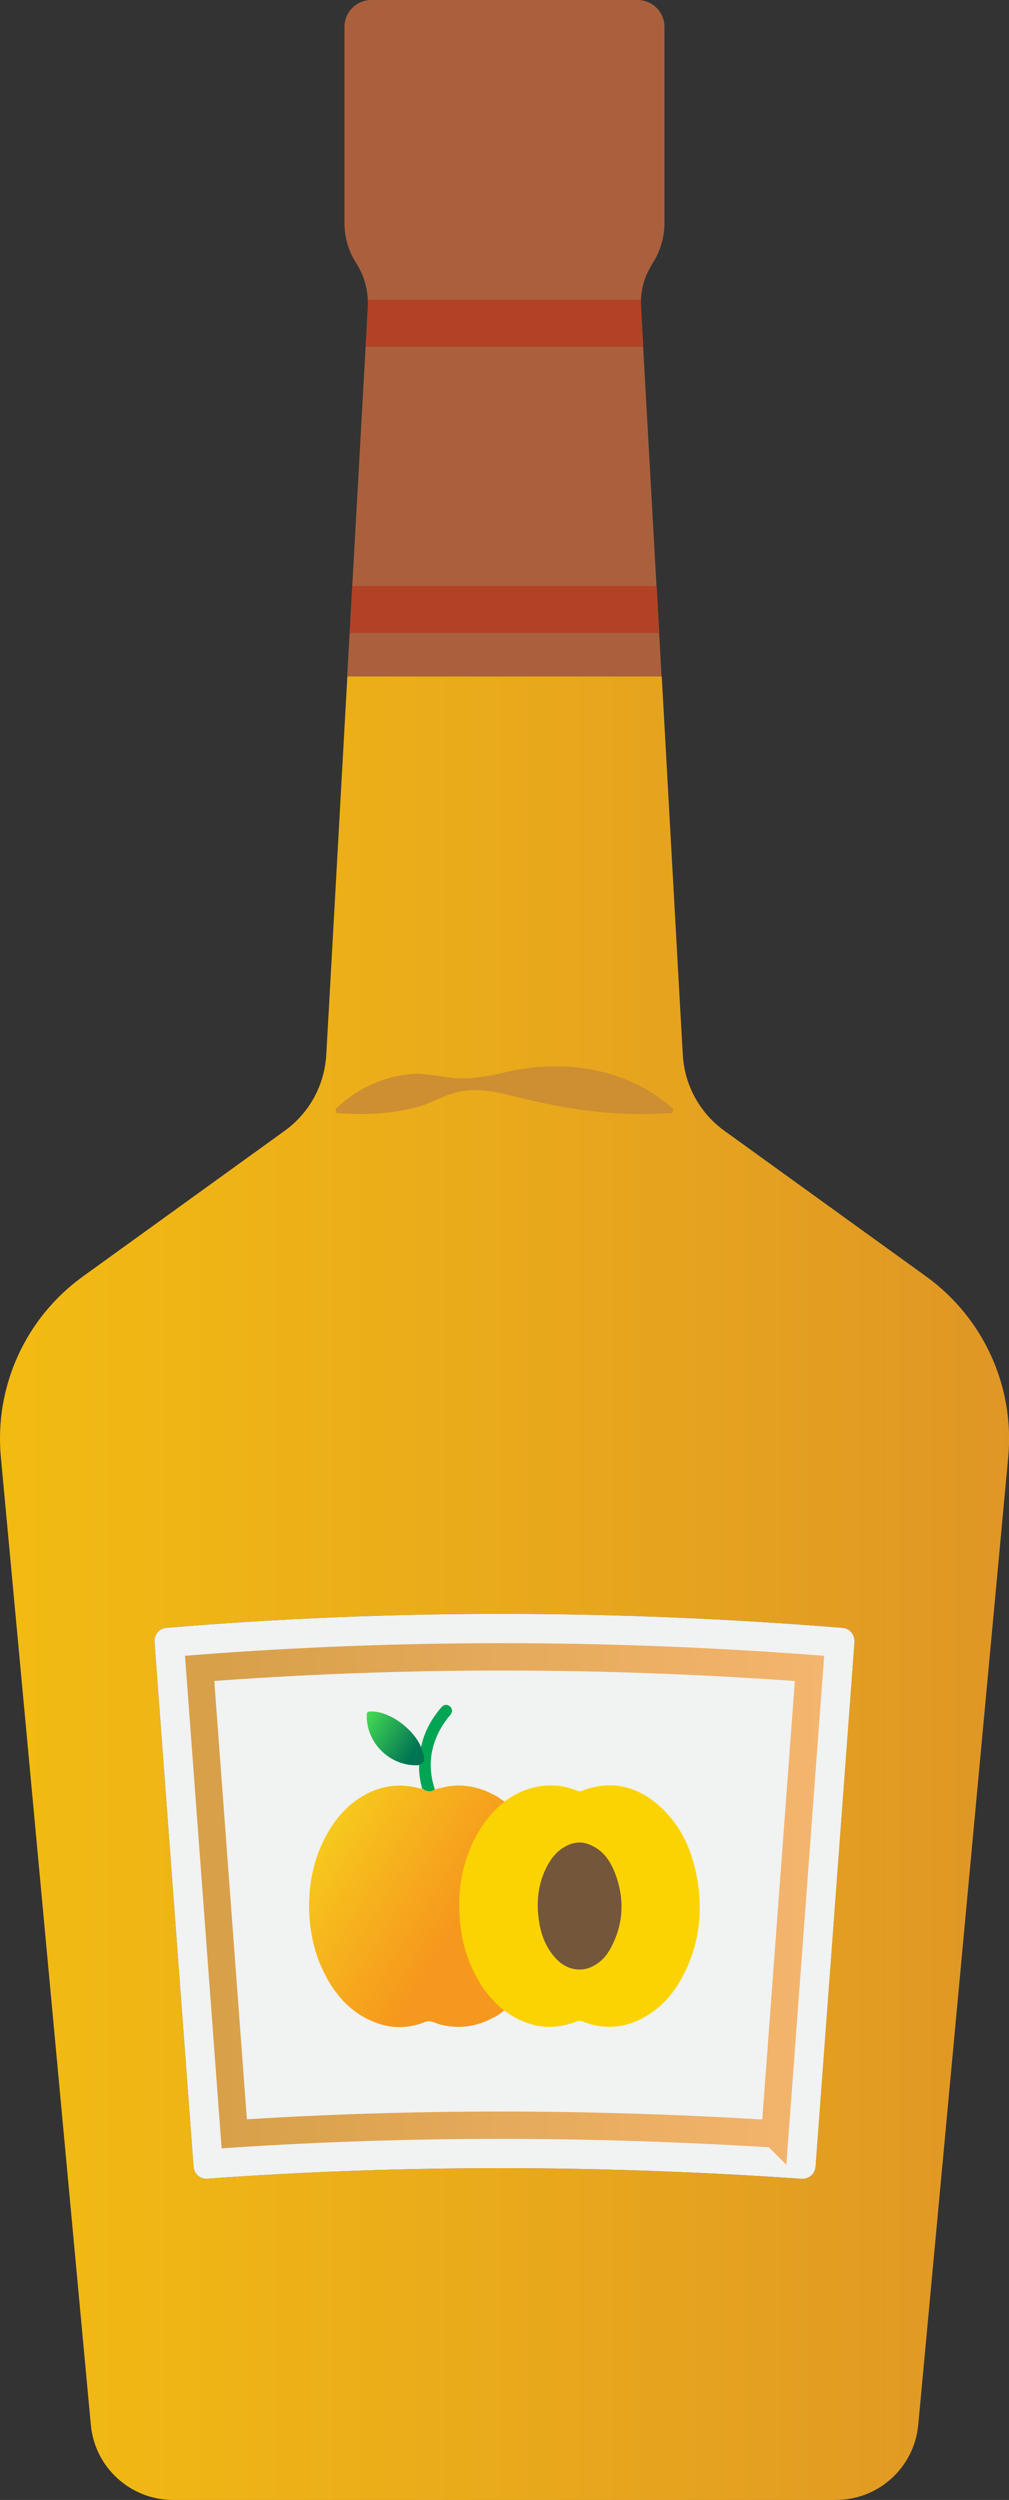
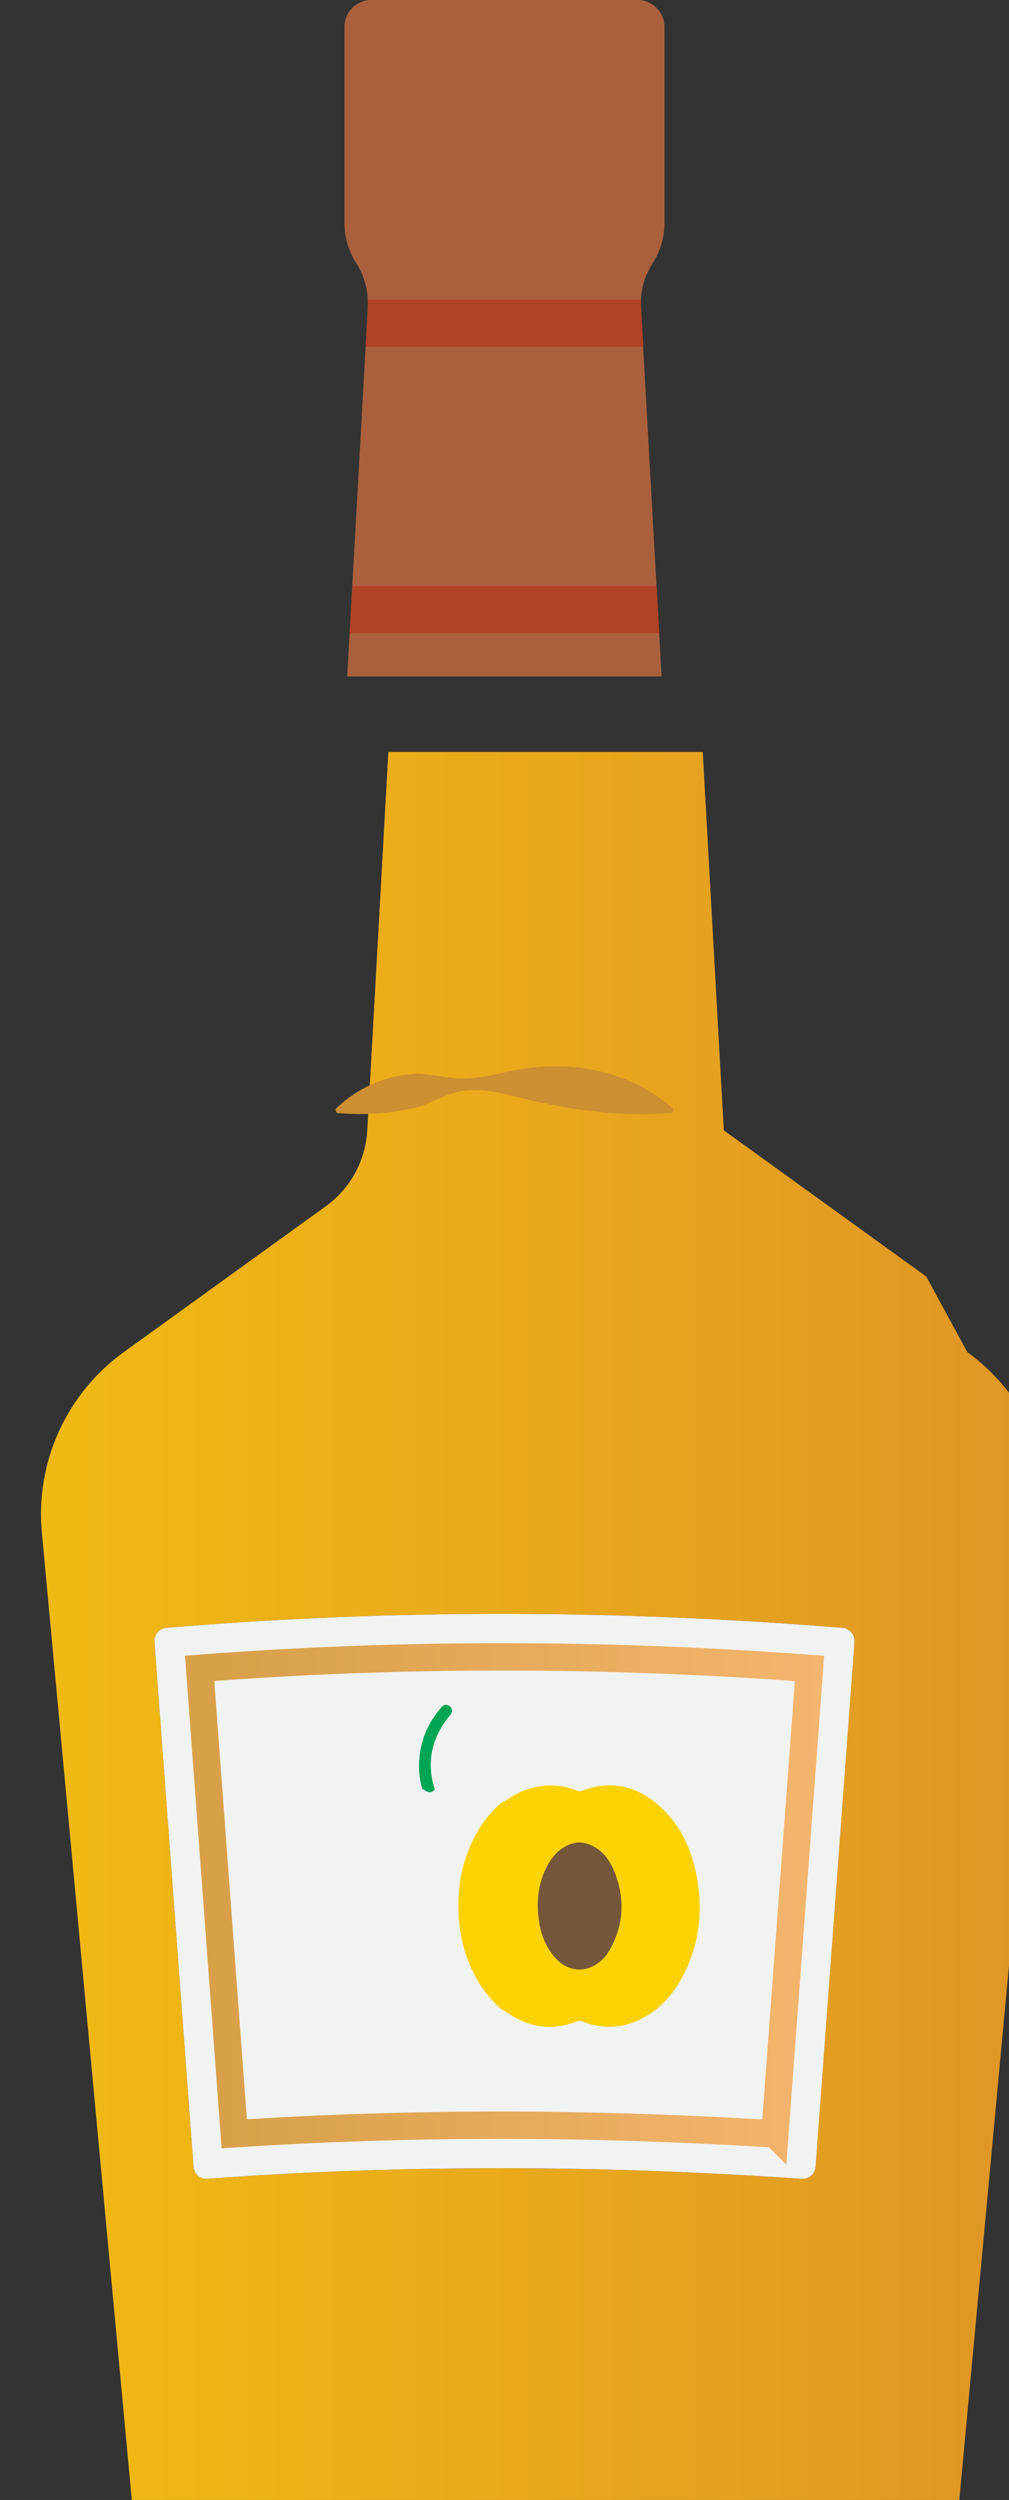
<svg xmlns="http://www.w3.org/2000/svg" id="a" data-name="Layer 1" viewBox="0 0 12.918 32">
  <rect x="0" y="0" width="12.918" height="32" fill="#333333" stroke="none" />
  <defs>
    <linearGradient id="b" x1="18.198" y1="20.329" x2="-6.973" y2="20.329" gradientUnits="userSpaceOnUse">
      <stop offset=".072" stop-color="#da8b2c" />
      <stop offset=".304" stop-color="#e39e21" />
      <stop offset=".747" stop-color="#f3bd11" />
      <stop offset=".993" stop-color="#f9ca0b" />
    </linearGradient>
    <linearGradient id="c" x1="2.368" y1="24.267" x2="10.55" y2="24.267" gradientUnits="userSpaceOnUse">
      <stop offset=".05" stop-color="#d8a049" />
      <stop offset="1" stop-color="#f4b56e" />
    </linearGradient>
    <linearGradient id="d" x1="3.952" y1="23.442" x2="6.546" y2="25.046" gradientUnits="userSpaceOnUse">
      <stop offset="0" stop-color="#f6981d" />
      <stop offset=".035" stop-color="#f6cc1d" />
      <stop offset=".277" stop-color="#f6b81d" />
      <stop offset=".723" stop-color="#f6981d" />
    </linearGradient>
    <linearGradient id="e" x1="4.644" y1="22.014" x2="5.448" y2="22.512" gradientUnits="userSpaceOnUse">
      <stop offset="0" stop-color="#46db53" />
      <stop offset=".817" stop-color="#007553" />
    </linearGradient>
  </defs>
  <path d="m8.28,3.514c.022-.051.047-.1.077-.147.098-.153.15-.331.15-.513V.344c0-.19-.154-.344-.344-.344h-3.409c-.19,0-.344.154-.344.344v2.51c0,.182.052.36.15.513.03.047.055.096.077.147.043.102.067.211.072.322.001.015.001.03.001.045,0,.017-0.0.035-.001.052l-.028.506-.171,3.063-.034.603-.031.554h4.025l-.031-.554-.034-.603-.171-3.063-.028-.506c-.001-.017-.001-.035-.001-.052,0-.015 0-.03.001-.045.005-.111.029-.22.072-.322Z" style="fill: #aa603d;" />
-   <path d="m11.859,16.34l-2.592-1.871c-.311-.227-.504-.583-.525-.967l-.043-.761-.227-4.083h-4.025l-.227,4.083-.043.761c-.022.385-.214.74-.525.967l-2.592,1.871c-.734.53-1.133,1.409-1.049,2.311l1.152,12.388c.05.545.508.961,1.054.961h8.484c.547,0,1.004-.416,1.055-.961l1.152-12.388c.084-.901-.315-1.78-1.049-2.311Zm-1.418,11.397c-.007.09-.086.158-.177.152-1.308-.09-2.575-.135-3.805-.136-1.31-.001-2.576.045-3.804.135-.091.007-.17-.061-.177-.152l-.5-6.722c-.006-.09.061-.17.151-.177,1.418-.119,2.861-.18,4.33-.179,1.419.001,2.861.06,4.329.179.09.007.158.087.151.177l-.499,6.723Z" style="fill: url(#b);" />
+   <path d="m11.859,16.34l-2.592-1.871l-.043-.761-.227-4.083h-4.025l-.227,4.083-.043.761c-.022.385-.214.74-.525.967l-2.592,1.871c-.734.53-1.133,1.409-1.049,2.311l1.152,12.388c.05.545.508.961,1.054.961h8.484c.547,0,1.004-.416,1.055-.961l1.152-12.388c.084-.901-.315-1.78-1.049-2.311Zm-1.418,11.397c-.007.09-.086.158-.177.152-1.308-.09-2.575-.135-3.805-.136-1.31-.001-2.576.045-3.804.135-.091.007-.17-.061-.177-.152l-.5-6.722c-.006-.09.061-.17.151-.177,1.418-.119,2.861-.18,4.33-.179,1.419.001,2.861.06,4.329.179.09.007.158.087.151.177l-.499,6.723Z" style="fill: url(#b);" />
  <path d="m10.94,21.014l-.499,6.723c-.007.09-.086.158-.177.152-1.308-.09-2.575-.135-3.805-.136-1.31-.001-2.576.045-3.804.135-.091.007-.17-.061-.177-.152l-.5-6.722c-.006-.09.061-.17.151-.177,1.418-.119,2.861-.18,4.33-.179,1.419.001,2.861.06,4.329.179.09.007.158.087.151.177Z" style="fill: #f1f2f2;" />
  <path d="m9.92,27.315c-1.171-.073-2.334-.111-3.46-.112l-.057-0c-1.142,0-2.285.037-3.404.11l-.443-5.958c1.279-.098,2.579-.147,3.872-.147h.032c1.285.001,2.596.05,3.904.148l-.443,5.96Z" style="fill: none; stroke: url(#c); stroke-miterlimit: 10; stroke-width: .35px;" />
  <path d="m8.237,4.439h-3.555l.028-.506c.001-.017.001-.035.001-.052,0-.015-0-.03-.001-.044h3.498c-.001.015-.001.03-.001.044,0,.017 0.0.035.001.052l.028.506Z" style="fill: #b14226;" />
  <polygon points="4.511 7.501 8.407 7.501 8.441 8.104 4.477 8.104 4.511 7.501" style="fill: #b14226;" />
  <path d="m4.294,14.199c.288-.285.659-.437,1.038-.456.193.006.387.057.572.061.186.001.368-.032.555-.076.742-.177,1.566-.069,2.165.471l-.017.047c-.784.057-1.428-.06-2.15-.244-.179-.042-.363-.064-.542-.036-.179.033-.35.126-.518.189-.344.098-.687.124-1.086.092l-.017-.047Z" style="fill: #ce8e32;" />
  <g>
    <path d="m6.461,23.059c.198-.148.419-.221.668-.202.09.007.175.031.258.064.021.008.038.01.06.002.381-.144.717-.062,1.011.208.246.226.384.515.452.838.098.467.052.918-.177,1.342-.117.217-.277.398-.498.517-.251.136-.51.153-.775.048-.025-.01-.046-.014-.073-.003-.321.128-.62.08-.899-.115-.011-.008-.023-.015-.034-.022-.022-.004-.038-.019-.053-.033-.146-.13-.258-.285-.344-.461-.108-.22-.166-.453-.183-.696-.026-.378.038-.74.224-1.074.084-.151.189-.287.324-.397.012-.01.024-.018.04-.018Z" style="fill: #fcd302;" />
    <path d="m5.433,22.911c-.009-.004-.019-.009-.028-.013-.022-.088-.04-.177-.04-.269 0-.014-0-.17.027-.272.041-.193.134-.359.262-.507.031-.035.076-.036.108-.007.031.028.035.071.003.109-.064.075-.118.156-.16.245-.108.23-.118.466-.038.707-.032.046-.082.049-.134.008Z" style="fill: #00a553;" />
-     <path d="m6.403,25.693c-.199-.18-.333-.402-.42-.653-.05-.145-.08-.295-.094-.448-.013-.149-.014-.298.004-.445.021-.181.069-.356.143-.523.098-.221.234-.412.424-.563-.052-.03-.095-.073-.153-.093-.049-.029-.102-.051-.156-.068-.167-.053-.335-.062-.505-.013-.029-.003-.052.017-.081.017-.043.036-.088.026-.134.008-.001.001-.001.001-.002.002-.002-.015-.01-.021-.026-.015-.015-.004-.029-.007-.044-.011-.235-.061-.46-.035-.674.079-.226.121-.387.305-.507.526-.167.307-.233.636-.219.984.01.251.06.493.165.722.144.311.351.563.681.689.202.078.409.079.614.003.066-.035.126-.013.187.015.006.003.014.002.022.003.002.002.004.005.007.005.236.059.461.032.674-.085.054-.021.098-.056.142-.092-.01-.022-.033-.03-.05-.045Z" style="fill: url(#d);" />
    <path d="m7.865,23.956c-.058-.146-.148-.27-.298-.336-.103-.051-.207-.045-.308.004-.143.07-.227.193-.289.335-.087.202-.102.414-.07.628.027.184.093.354.226.492.118.123.284.165.432.104.112-.047.194-.128.252-.231.179-.322.191-.657.056-.996Z" style="fill: #74563a;" />
-     <path d="m5.397,22.381c-.075-.218-.389-.481-.655-.474-.034.001-.046.008-.047.045-.007.357.295.656.653.644.036-.009.065-.028.084-.059-0-.043-.01-.094-.035-.155Z" style="fill: url(#e);" />
  </g>
</svg>